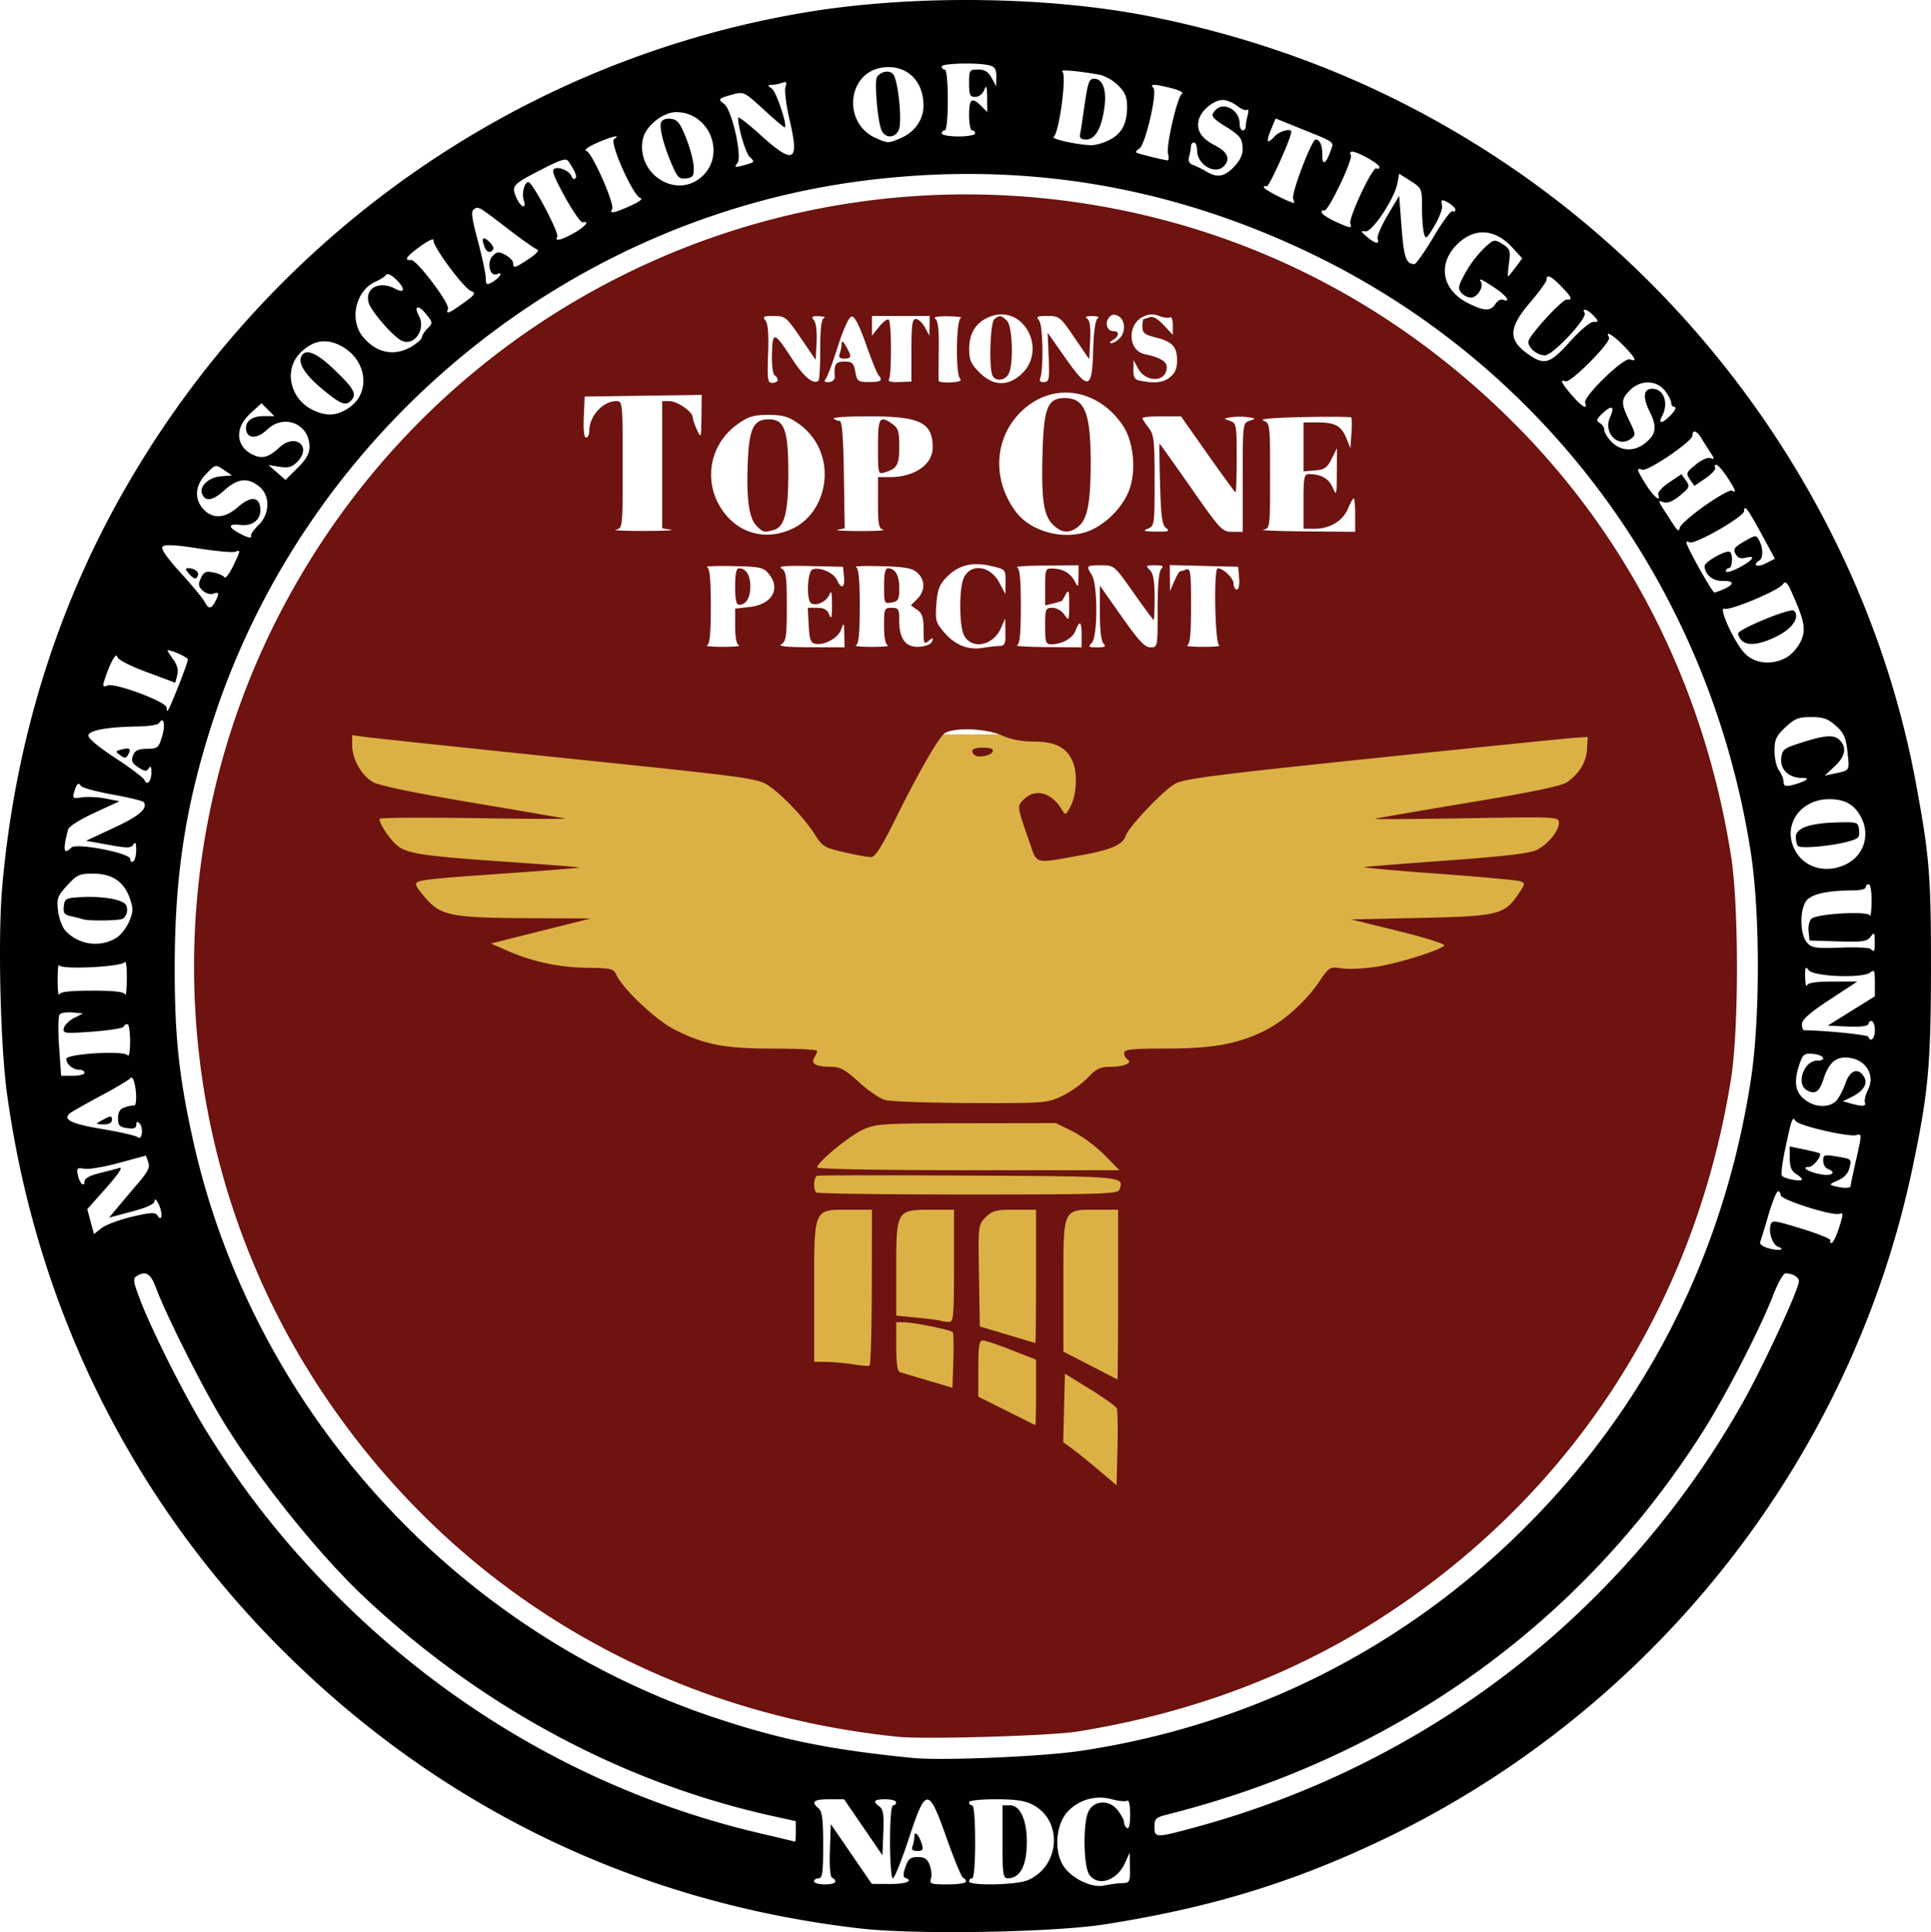
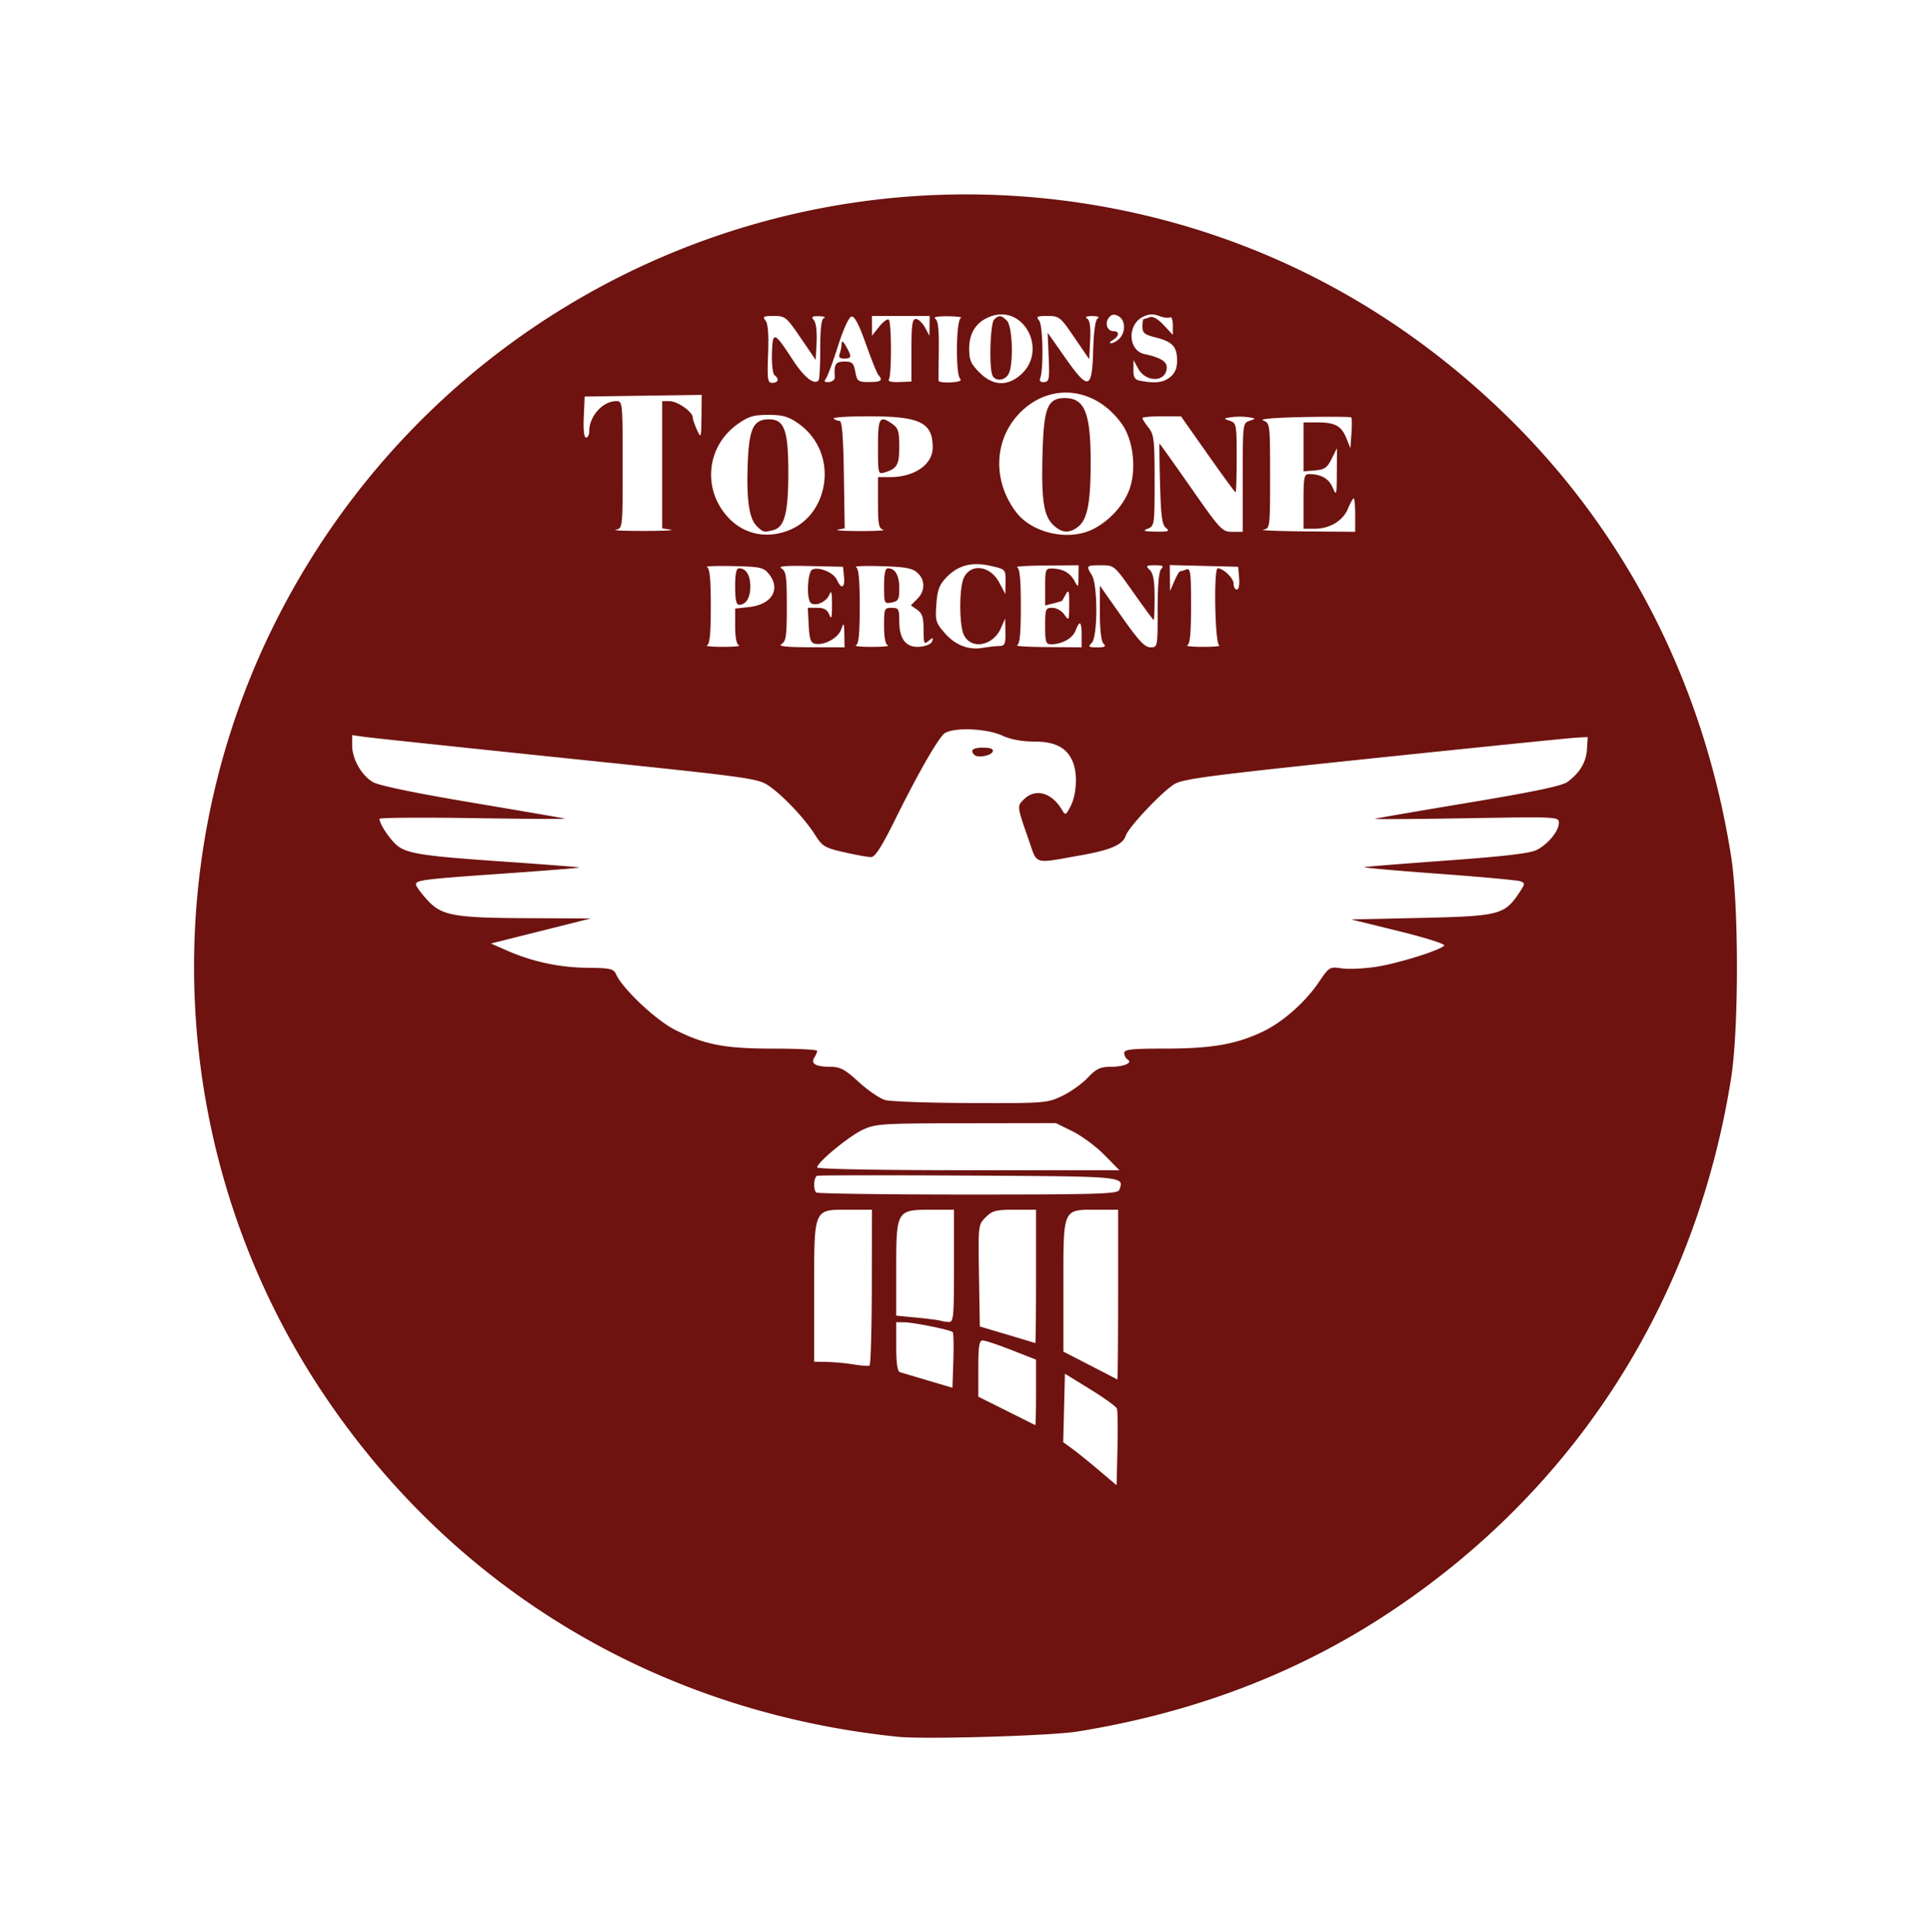
<svg xmlns="http://www.w3.org/2000/svg" viewBox="0 0 168.087 168.166">
-   <path fill="#dbb145" d="M63.935 93.079h41.868v38.244H63.935zm-33.67-29.162h110.4v46.624h-110.4z" />
  <path fill="#6e1310" d="M84.592 16.92c-24.927-.179-48.308 13.542-60.161 36.33-11.25 21.627-9.824 47.817 3.705 68.046 11.424 17.081 29.252 27.728 50.01 29.867 2.349.242 13.319-.079 15.663-.458 10.075-1.63 19.022-5.027 26.935-10.229 16.317-10.727 26.84-27.11 29.941-46.618.675-4.245.681-14.968.011-19.26-2.278-14.597-8.78-27.61-18.84-37.702-9.77-9.8-21.672-16.186-34.946-18.749a67.533 67.533 0 00-12.318-1.226zm2.518 10.446c2.42-.076 3.854 3.36 1.764 5.229-1.184 1.057-2.441.997-3.61-.172-.755-.755-.9-1.09-.9-2.081 0-1.429.68-2.41 1.966-2.834.268-.089.53-.135.78-.142zm13.086.004c.222-.01.446.033.702.13.39.148.817.203.95.12.133-.082.243.227.243.687v.838l-.794-.85c-.507-.543-.945-.792-1.213-.69-.23.089-.467.16-.528.16s-.111.297-.111.659c0 .558.18.703 1.183.955 1.439.363 1.833.797 1.833 2.018 0 .658-.181 1.082-.611 1.43-.585.473-1.305.559-2.604.309-.471-.091-.592-.29-.584-.957l.01-.841.393.724c.695 1.28 2.496 1.207 2.496-.101 0-.508-.583-.853-1.927-1.142-1.448-.31-1.537-2.567-.128-3.254.247-.12.467-.185.69-.195zm-3.2.02a.962.962 0 01.36.126c.61.326.656 1.38.086 1.95-.229.23-.556.412-.728.408-.171-.004-.103-.129.152-.277.57-.333.603-.773.057-.773-.551 0-.785-.712-.39-1.188.149-.18.288-.26.462-.245zm-29.645.111c.999 0 1.1.083 2.348 1.911l1.304 1.911.08-1.536c.047-.905-.047-1.69-.231-1.911-.256-.309-.177-.371.45-.354.417.012.61.081.428.155-.233.094-.33.896-.33 2.713 0 1.418-.067 2.646-.148 2.727-.403.403-1.256-.279-2.242-1.792-1.631-2.504-1.758-2.541-1.814-.538-.026.936.076 1.776.226 1.869.15.092.273.28.273.417 0 .137-.208.25-.462.25-.415 0-.454-.262-.372-2.522.063-1.718-.01-2.646-.23-2.91-.275-.332-.168-.39.72-.39zm8.546 0H80.924l-.01.86-.011.86-.394-.727c-.218-.4-.57-.728-.784-.728-.316 0-.388.505-.388 2.722l-.001 2.722-1.066.042c-.7.028-1.005-.055-.89-.241.24-.388.228-4.946-.013-5.185-.107-.106-.48.165-.83.601l-.637.794v-.86zm15.285 0c1.02 0 1.114.075 2.348 1.884l1.285 1.884.08-1.661c.055-1.15-.026-1.729-.265-1.88-.225-.143-.07-.218.449-.218.472 0 .664.082.473.203-.206.132-.347 1.14-.397 2.84-.098 3.388-.418 3.455-2.476.52l-1.484-2.116.09 2.131c.08 1.914.04 2.135-.395 2.168-.314.024-.436-.093-.346-.33.309-.804.24-4.624-.09-5.022-.29-.349-.193-.403.729-.403zm-4.12.023c-.164-.014-.32.085-.529.295-.33.33-.452 4.05-.157 4.82.223.581 1.087.524 1.418-.093.446-.834.345-4.141-.142-4.629-.25-.25-.424-.378-.59-.393zm-4.55.002c.8.01 1.306.077 1.124.15-.409.165-.466 4.875-.065 5.277.178.178-.084.286-.794.328-.583.035-1.067-.031-1.076-.146-.01-.115 0-1.33.016-2.697.024-1.795-.063-2.55-.314-2.708-.207-.132.238-.214 1.108-.204zm-8.343.028c.264.04.632.77 1.203 2.382.479 1.353.972 2.573 1.095 2.711.414.465.229.603-.812.603-.966 0-1.047-.06-1.203-.89-.144-.772-.27-.89-.948-.89-.774 0-.916.226-.837 1.334.016.23-.203.425-.507.448-.384.029-.464-.05-.281-.276.14-.173.615-1.446 1.055-2.829.475-1.493.955-2.545 1.183-2.592a.15.15 0 01.052 0zm-.854 2.18c-.035.01-.052.075-.054.193-.01.243-.082.63-.17.86-.115.3 0 .419.397.419.65 0 .674-.16.16-1.059-.169-.295-.275-.43-.333-.413zm19.36 4.436c1.849-.035 3.703.915 5.004 2.766.993 1.413 1.268 4.003.607 5.733-.517 1.353-1.731 2.668-3.116 3.374-2.111 1.077-5.305.383-6.71-1.458-2.183-2.864-1.926-6.647.61-8.933 1.079-.973 2.34-1.458 3.605-1.482zm-31.595.2l-.02 1.923c-.022 1.848-.037 1.892-.386 1.13-.2-.436-.368-.934-.375-1.105-.02-.491-1.343-1.408-2.032-1.408h-.626v11.078l.727.11c.401.06-.64.111-2.314.113-1.674.002-2.775-.048-2.448-.11.595-.115.596-.12.596-5.653 0-5.42-.012-5.538-.547-5.538-1.188 0-2.364 1.31-2.364 2.633 0 .298-.125.542-.277.542-.173 0-.247-.67-.198-1.786l.078-1.786 5.093-.072zm31.605.275c-1.484 0-1.821.82-1.933 4.7-.117 4.093.082 5.499.897 6.313.746.747 1.442.798 2.223.166.784-.635 1.061-2.065 1.067-5.49.01-4.387-.508-5.689-2.254-5.689zM66.881 36.11c1.242 0 1.733.139 2.582.727 1.837 1.273 2.68 3.472 2.183 5.693-.358 1.598-1.366 2.897-2.73 3.516-1.994.906-4.083.533-5.506-.983-2.305-2.454-1.927-6.23.816-8.163.932-.657 1.38-.79 2.655-.79zm8.716.124c4.498 0 5.591.53 5.591 2.714 0 1.48-1.583 2.577-3.72 2.577h-1.042v2.23c0 1.9.068 2.247.463 2.35.255.067-.668.12-2.05.116-1.383-.003-2.243-.057-1.913-.12l.602-.116-.072-4.677c-.052-3.346-.16-4.677-.38-4.677a.822.822 0 01-.508-.199c-.109-.11 1.254-.198 3.03-.198zm25.526 0h1.677l2.328 3.307c1.28 1.819 2.371 3.307 2.424 3.307.052 0 .096-1.355.096-3.012 0-2.887-.025-3.02-.596-3.212-.574-.194-.569-.204.133-.313a5.726 5.726 0 011.455 0c.702.109.706.12.132.313-.587.198-.595.261-.595 4.932v4.732h-.913c-.876 0-1.023-.157-3.594-3.837-1.475-2.11-2.705-3.836-2.734-3.836-.03 0-.01 1.577.043 3.506.077 2.833.177 3.569.522 3.836.358.277.215.328-.88.314-1.052-.014-1.191-.064-.712-.256.58-.233.595-.34.595-4.181 0-3.541-.054-4.01-.529-4.614-.291-.37-.53-.744-.53-.83 0-.086.756-.156 1.678-.156zm15.224.042c.758.005 1.244.024 1.274.054.061.061.07.69.018 1.397l-.093 1.285-.347-.866c-.433-1.08-.987-1.383-2.523-1.383h-1.208V41.027l.992-.082c.834-.069 1.066-.23 1.455-1.008l.462-.926-.01 2.117c-.01 2.01-.028 2.075-.367 1.295-.34-.78-1.003-1.152-2.07-1.16-.406-.003-.463.285-.463 2.378v2.381h.94c1.338 0 2.48-.678 2.922-1.737.208-.5.437-.909.508-.909.07 0 .128.655.128 1.456v1.455l-4.3-.036c-2.364-.02-4.03-.088-3.703-.15.59-.114.595-.156.595-4.697 0-4.509-.01-4.584-.595-4.8-.374-.14.918-.251 3.476-.303 1.12-.023 2.15-.031 2.909-.026zm-49.41.222c-1.342 0-1.725.775-1.844 3.719-.13 3.225.101 4.893.769 5.56.557.558.636.576 1.48.35.957-.257 1.28-1.526 1.277-5.014 0-3.671-.347-4.615-1.683-4.615zm9.96.004c-.408-.023-.471.628-.471 2.395 0 2.365.01 2.397.595 2.217 1.071-.329 1.257-.662 1.257-2.252 0-1.292-.094-1.607-.588-1.952-.353-.248-.609-.397-.794-.408zm8.2 12.6c.36.008.743.06 1.152.154 1.287.297 1.29.3 1.278 1.377l-.012 1.079-.522-.989c-.781-1.48-2.441-1.73-3.082-.464-.43.852-.431 4.169 0 5.024.649 1.29 2.54.933 3.213-.606l.371-.849.022 1.19c.02 1.06-.044 1.194-.574 1.211-.327.011-.952.082-1.389.157-1.243.216-2.385-.225-3.309-1.277-.79-.9-.842-1.076-.738-2.514.091-1.256.255-1.695.874-2.34.764-.798 1.638-1.173 2.717-1.152zm16.729.079l2.977.074 2.976.075.082.992c.048.575-.036.993-.198.993-.155 0-.281-.232-.281-.514 0-.472-.894-1.338-1.381-1.338-.369 0-.247 6.554.124 6.704.182.073-.443.133-1.389.133s-1.57-.06-1.389-.133c.24-.097.33-1.044.33-3.447 0-2.913-.05-3.295-.417-3.154-.23.089-.474.161-.542.161-.068 0-.292.387-.497.86l-.374.86-.01-1.133zm-7.938.017l-.01.992c-.01.979-.014.983-.367.344-.386-.696-.989-1.023-1.938-1.053-.555-.017-.596.093-.596 1.598v1.616l.727-.182c.4-.1.74-.203.755-.228a59.9 59.9 0 00.323-.573c.246-.44.295-.284.29.926-.01 1.399-.022 1.432-.42.86-.234-.335-.692-.596-1.045-.596-.593 0-.63.092-.63 1.588 0 1.393.063 1.587.512 1.587.95 0 1.878-.516 2.133-1.186.361-.95.53-.825.53.392v1.059l-2.976-.021c-1.637-.011-2.828-.081-2.646-.154.24-.097.33-1.034.33-3.397 0-2.363-.09-3.3-.33-3.397-.182-.073.95-.142 2.513-.154zm1.947 0c1.15 0 1.156.004 2.83 2.381.924 1.31 1.715 2.381 1.758 2.381.044 0 .08-.884.08-1.965 0-1.434-.112-2.078-.415-2.381-.378-.378-.337-.416.45-.416.673 0 .795.07.548.317-.213.213-.318 1.394-.318 3.572 0 3.244 0 3.255-.625 3.255-.491 0-1.027-.573-2.513-2.686l-1.89-2.685v2.368c0 1.489.12 2.486.319 2.685.247.247.125.318-.549.318-.759 0-.817-.047-.478-.387.524-.524.534-5.047.013-5.888-.518-.836-.488-.869.79-.869zm-26.682.054c.355-.002.792.003 1.32.015l2.91.063.083.86c.095.985-.23 1.134-.615.282-.284-.628-1.5-1.15-2.123-.91-.453.174-.555 2.676-.12 2.945.448.277 1.34-.147 1.585-.753.173-.427.23-.205.23.884 0 1.13-.053 1.322-.239.86-.175-.437-.456-.596-1.055-.596h-.815l.08 1.519c.064 1.225.173 1.536.563 1.61.806.154 1.988-.493 2.26-1.237.238-.649.259-.618.278.423l.021 1.125-2.976-.008c-2.152-.006-2.849-.083-2.514-.278.398-.232.463-.692.463-3.286 0-2.591-.065-3.055-.463-3.292-.252-.15.064-.22 1.128-.225zm-6.322.007c.295 0 .627.003.985.012 2.38.054 2.647.113 3.109.684 1.063 1.314.276 2.654-1.688 2.876l-1.246.14v1.531c0 .978.12 1.58.33 1.665.182.073-.443.133-1.389.133s-1.57-.06-1.389-.133c.24-.097.33-1.034.33-3.397 0-2.355-.091-3.304-.33-3.41-.136-.062.405-.1 1.288-.1zm12.94.003c.29.001.618.007.97.017 2.06.06 2.673.172 3.11.568.698.632.694 1.583-.01 2.286l-.554.554.554.387c.437.307.553.669.553 1.728 0 1.22.04 1.308.44.978.377-.312.421-.307.31.033-.075.232-.524.43-1.076.478-1.197.102-1.791-.647-1.791-2.256 0-1.031-.06-1.132-.662-1.132-.63 0-.661.072-.661 1.565 0 1.005.118 1.614.33 1.7.183.073-.443.133-1.388.133-.946 0-1.571-.06-1.39-.134.24-.096.331-1.033.331-3.396 0-2.354-.092-3.306-.33-3.415-.137-.063.394-.098 1.264-.094zm-11.436.201c-.244 0-.344.462-.344 1.588 0 1.126.1 1.587.344 1.587.604 0 .978-.607.978-1.587s-.374-1.588-.978-1.588zm12.964 0c-.243 0-.344.455-.344 1.551 0 1.512.017 1.548.662 1.424.58-.11.661-.262.661-1.233 0-1.119-.35-1.742-.979-1.742zm6.692 14.014c1.103-.018 2.418.169 3.246.544.755.343 1.724.524 2.808.524 1.84 0 2.866.555 3.36 1.82.4 1.021.301 2.81-.207 3.793-.414.8-.468.826-.738.36-.895-1.545-2.335-1.946-3.347-.933-.594.594-.6.553.454 3.577.746 2.139.327 2.022 4.566 1.27 2.557-.455 3.613-.92 3.86-1.697.232-.73 3.13-3.807 4.224-4.482.753-.466 3.108-.773 17.372-2.262 9.075-.948 16.977-1.75 17.559-1.783l1.058-.06-.065 1.058c-.069 1.124-.61 2.039-1.68 2.838-.476.355-2.835.852-8.584 1.81-4.36.725-8.046 1.36-8.192 1.41-.145.05 3.397.03 7.872-.046 8.028-.137 8.136-.132 8.136.394 0 .712-.916 1.841-1.91 2.355-.577.299-2.76.559-7.716.92-3.8.276-7.09.537-7.308.58-.218.044 2.64.302 6.35.573 3.711.271 6.961.568 7.222.66.443.157.434.228-.133 1.07-1.245 1.846-1.753 1.973-8.52 2.12l-6.062.133 4.163 1.025c2.332.574 4.064 1.125 3.937 1.253-.433.433-4.009 1.548-5.909 1.842-1.047.163-2.396.226-2.997.14-1.075-.152-1.108-.132-1.995 1.18-1.198 1.77-3.169 3.51-4.914 4.336-2.312 1.093-4.418 1.46-8.406 1.464-2.99.003-3.638.073-3.638.386 0 .21.132.463.293.562.482.298-.308.635-1.497.64-.886.003-1.232.171-1.985.963-.501.527-1.507 1.24-2.235 1.584-1.286.61-1.507.626-7.937.606-3.638-.012-6.993-.131-7.456-.265-.463-.134-1.492-.838-2.286-1.564-1.207-1.102-1.613-1.321-2.466-1.324-1.274-.005-1.741-.27-1.408-.797.136-.214.249-.479.25-.588 0-.11-1.697-.199-3.776-.199-4.26 0-5.99-.329-8.601-1.638-1.644-.824-4.537-3.544-5.113-4.808-.233-.51-.48-.567-2.56-.59a17.676 17.676 0 01-6.99-1.516l-1.355-.594 4.344-1.09 4.344-1.092-5.505-.024c-6.488-.029-7.49-.216-8.78-1.643-.51-.566-.929-1.145-.929-1.287 0-.387.609-.462 7.739-.96 3.601-.252 6.518-.486 6.482-.521-.036-.036-2.923-.261-6.415-.502-7.735-.532-8.833-.721-9.718-1.67-.66-.707-1.263-1.693-1.263-2.063 0-.104 3.721-.132 8.269-.061 4.547.07 8.09.086 7.87.035-.217-.05-3.886-.68-8.153-1.397-4.977-.837-8.047-1.476-8.568-1.782-.993-.582-1.799-2.017-1.799-3.2v-.882l1.125.158c.618.086 8.56.927 17.648 1.87 16.055 1.662 16.552 1.73 17.522 2.403 1.254.869 3.12 2.852 4.01 4.263.626.992.835 1.115 2.532 1.502 1.018.231 2.067.42 2.332.42.354 0 .926-.898 2.151-3.373 1.849-3.736 3.528-6.691 4.162-7.325.27-.27 1-.409 1.857-.423zm1.585 1.597c-.904 0-1.17.22-.76.63.293.292 1.479.07 1.6-.3.073-.223-.2-.33-.84-.33zm6.328 32.676l1.455.715c.8.394 2.046 1.317 2.769 2.051l1.313 1.335H84.288c-7.856 0-13.154-.098-13.154-.244 0-.439 2.75-2.71 3.969-3.277 1.122-.522 1.642-.555 8.996-.567zm-16.783 4.545c2.393-.003 5.657.005 9.216.024 13.708.075 13.545.06 13.087 1.252-.132.345-1.844.396-13.177.396-7.163 0-13.104-.079-13.2-.176-.274-.273-.209-1.356.086-1.455.073-.024 1.595-.038 3.988-.041zm-1.208 2.995h1.985l-.01 6.738c-.01 3.706-.096 6.78-.2 6.83-.103.05-.724.004-1.379-.103a19.372 19.372 0 00-2.315-.216l-1.124-.02v-6.085c0-7.36-.092-7.144 3.043-7.144zm7.143 0h1.985v4.895c0 4.493-.038 4.894-.463 4.874a3.254 3.254 0 01-.728-.112c-.146-.05-1.068-.17-2.05-.265l-1.787-.173v-4.08c0-5.075.037-5.139 3.043-5.139zm7.264 0h1.864v5.821c0 3.202-.029 5.807-.066 5.789-.036-.018-1.137-.35-2.447-.74l-2.381-.709-.073-4.425c-.072-4.4-.07-4.428.583-5.08.574-.574.888-.656 2.52-.656zm7.215 0h1.793v7.409c0 4.074-.03 7.39-.066 7.367-.036-.023-1.108-.578-2.382-1.234l-2.315-1.191v-5.763c0-6.795-.093-6.588 2.97-6.588zm-17.522 9.79l.728.01c.821.01 3.995.656 4.192.853.071.07.094 1.19.052 2.486l-.076 2.358-2.117-.628-2.447-.728c-.229-.07-.33-.755-.33-2.225zm7.525 1.587c.209 0 1.34.376 2.513.836l2.133.835v2.869c0 1.578-.03 2.853-.066 2.833-.036-.02-1.167-.586-2.512-1.257l-2.447-1.22v-2.448c0-1.951.076-2.448.38-2.448zm7.16 2.896l2.2 1.355c1.211.745 2.256 1.5 2.324 1.676.068.176.09 1.75.05 3.5l-.076 3.178-1.587-1.343c-.874-.738-1.92-1.581-2.324-1.873l-.737-.532.075-2.98z" />
-   <path fill="#020101" d="M74.938 167.853c-19.598-2.243-36.895-10.633-50.74-24.612C11.285 130.206 3.156 113.654.613 95.22.027 90.97-.192 81.627.19 77.228c1.041-11.944 4.377-23.173 9.864-33.205 12.55-22.946 34.768-38.789 60.277-42.98 9.288-1.527 21.1-1.365 29.898.409 11.15 2.248 21.188 6.374 30.427 12.505 18.78 12.463 32.035 32.32 36.089 54.059 1.21 6.49 1.35 8.198 1.34 16.356-.01 8.334-.236 10.763-1.612 17.299-5.338 25.35-22.47 47.105-45.973 58.38-7.887 3.784-15.2 6.017-24.372 7.442-4.533.705-16.414.907-21.19.36zm22.712-3.949c.696-.024.727-.082.706-1.348l-.022-1.323-.368.84c-.705 1.61-2.375 2.186-3.146 1.085-.513-.732-.562-4.521-.07-5.497.495-.985 1.806-1.042 2.538-.111.308.391.56.867.56 1.057 0 .19.12.42.265.51.163.1.264-.356.264-1.191 0-.814-.103-1.29-.258-1.195-.142.088-.738.031-1.323-.127-1.409-.379-2.844.014-3.838 1.053-1.038 1.083-1.24 3.396-.41 4.716.697 1.112 2.487 1.98 3.58 1.734.437-.097 1.122-.189 1.522-.203zm-24.937-.135c0-.134-.124-.284-.276-.335-.171-.057-.246-.96-.198-2.384l.077-2.291 1.786 2.605 1.787 2.604 1.587.008c1.397.007 2.095-.28 1.314-.54-.185-.062-.176-.37.026-.949.245-.703.438-.857 1.073-.857.593 0 .836.163 1.04.697.145.383.193.918.107 1.19-.141.446 0 .495 1.449.495.882 0 1.605-.11 1.605-.243s-.112-.282-.25-.33c-.137-.05-.775-1.577-1.417-3.396-1.607-4.549-1.819-4.55-3.317-.01-.626 1.897-1.25 3.45-1.384 3.45-.139 0-.247-1.393-.247-3.176 0-1.94.103-3.175.265-3.175.145 0 .264-.119.264-.264 0-.146-.416-.265-.926-.265-1.008 0-1.15.175-.516.638.32.234.392.73.33 2.27l-.078 1.968-1.668-2.438-1.669-2.438H72.17c-1.348 0-1.602.221-.911.794.308.256.396.972.396 3.207 0 2.382-.068 2.878-.396 2.878-.219 0-.397.12-.397.265 0 .145.416.265.926.265.509 0 .926-.11.926-.243zm6.719-3.087c.088-.23.16-.611.16-.846 0-.55.409-.129.65.67.148.49.078.595-.396.595-.416 0-.53-.116-.414-.419zm10.024 2.966c2.818-1.2 3.096-5.171.459-6.56-.691-.364-1.503-.485-3.241-.485-1.37 0-2.32.108-2.32.264 0 .146.12.265.265.265.162 0 .265 1.235.265 3.175 0 1.94-.103 3.175-.265 3.175a.265.265 0 00-.264.265c0 .402 4.111.323 5.101-.099zm-2.191-3.341v-3.175h.675c.858 0 1.442 1.276 1.442 3.15 0 2.09-.567 3.186-1.654 3.196-.415.004-.463-.322-.463-3.171zm-17.992-.9v-.899l-2.05-.453c-12.94-2.859-25.197-9.41-35.358-18.898-4.052-3.784-9.34-10.362-12.505-15.556-1.749-2.87-4.921-9.185-5.784-11.514-.467-1.26-.899-1.516-1.7-1.008-.321.203-.263.544.37 2.178 1.06 2.73 3.875 8.309 5.635 11.164 3.394 5.504 7.053 10.113 11.689 14.72 10.184 10.119 22.736 17.147 36.396 20.377 1.746.412 3.205.759 3.241.77.036.01.066-.386.066-.88zm34.464-.283c20.427-5.459 37.585-18.7 47.932-36.99 1.776-3.138 4.917-9.917 4.917-10.61 0-.373-.542-.694-1.17-.694-.184 0-.667.863-1.075 1.918-1.107 2.869-4.112 8.703-6.08 11.806-10.647 16.789-26.859 28.388-46.642 33.373-1.006.254-1.125.366-1.125 1.067 0 .965.104.969 3.243.13zm-9.707-6.728c14.466-2.165 27.493-8.577 37.92-18.666 11.1-10.739 18.055-24.241 20.45-39.701.821-5.307.82-14.547 0-19.844-3.543-22.804-17.65-42.096-38.013-51.99-12.515-6.078-25.556-8.222-39.29-6.457-25.977 3.337-48.293 21.824-56.5 46.805-2.425 7.385-3.388 13.544-3.389 21.696-.001 5.982.365 9.432 1.584 14.95 5.176 23.408 22.75 42.82 45.604 50.373 5.688 1.88 9.924 2.735 17.066 3.446 2.507.25 11.274-.119 14.57-.612zm60.753-43.879c-.462-.165-.842-1.206-.674-1.85.13-.497.226-.487 2.747.285 1.436.44 2.551.898 2.478 1.016-.073.119-.03.216.096.216s.423-.605.66-1.345c.374-1.17.378-1.324.034-1.192-.576.22-5.126-1.221-5.126-1.624 0-.185-.102-.337-.226-.337-.124 0-.498.923-.831 2.05a84.335 84.335 0 01-.723 2.368c-.068.184.255.418.765.556.85.23 1.512.11.8-.143zM11.49 105.903c1.618-.382 2.032-.405 2.206-.125.386.626.5-.09.143-.901-.192-.437-.36-.605-.371-.373-.015.295-.614.579-1.996.948l-1.975.527.718-.863c.395-.474 1.209-1.437 1.808-2.138.859-1.004 1.047-1.395.882-1.836l-.21-.56-2.336.635c-1.285.35-2.646.578-3.025.508-.612-.112-.674-.054-.564.524.14.726.59 1.153.59.558 0-.235.483-.499 1.258-.689.69-.17 1.492-.379 1.78-.465.33-.1-.088.531-1.14 1.717l-1.66 1.874.29 1.082.292 1.083.659-.518c.362-.285 1.555-.73 2.65-.988zm149.6-2.68c0-.109.23-1.185.503-2.39.473-2.089.474-2.186.025-2.043-.656.208-5.061-.808-5.32-1.228-.265-.428-.324-.268-.91 2.473-.24 1.12-.368 2.149-.284 2.285.17.275 1.747.57 1.747.326 0-.086-.239-.304-.53-.486-.38-.238-.529-.617-.529-1.354v-1.024l1.257.263c.691.145 1.296.299 1.344.342.227.204-.554 1.182-.943 1.182-.752 0-.01.453 1.054.642.973.173 1.398-.165.596-.473-.219-.083-.397-.404-.397-.713 0-.512.097-.544 1.124-.375 1.379.228 1.36.21 1.147 1.056-.11.437-.48.82-1.008 1.042-.705.296-.755.371-.322.481.826.21 1.44.208 1.447-.006zM12.147 97.782c-.206-.206-.287-.173-.287.117 0 .298-.208.373-.794.287-.667-.097-.794-.236-.794-.862 0-.537.167-.803.596-.949.327-.11.684-.178.793-.15.24.064.256-1.163.026-2.02-.09-.34-.238-.508-.327-.374-.089.134-1.233.818-2.543 1.52-1.31.702-2.523 1.385-2.696 1.518-.726.556.043.944 2.778 1.4 1.556.259 2.948.579 3.093.711.37.338.521-.832.155-1.198zm-3.705-.013c.061-.053.378-.236.706-.406.493-.257.595-.24.595.096 0 .264-.247.406-.705.406-.388 0-.656-.043-.596-.096zm151.408-1.972c.24-.264.597-.949.795-1.521.393-1.133 1.09-1.385 1.6-.578.378.599-.012 1.255-1.052 1.77l-.77.382.662.187c1.033.293 1.377.269 1.249-.09-.065-.182.054-.67.263-1.085.703-1.39-.302-2.817-1.983-2.817-.906 0-1.46.557-1.892 1.9-.345 1.076-.708 1.325-1.407.965-1.014-.521-.312-2.6.878-2.6.862 0 .565-.491-.35-.58-.772-.074-.892.012-1.186.844-.613 1.737-.363 2.732.856 3.398.804.44 1.852.361 2.337-.175zM7.361 93.367c0-.145-.214-.264-.476-.264-.54 0-1.112-.484-1.112-.94 0-.451 5.064-.75 5.34-.313.115.18.21-.355.213-1.195 0-.836-.105-1.521-.239-1.521a.384.384 0 00-.33.232c-.049.127-1.26.317-2.693.423-2.442.18-2.598.162-2.51-.296.052-.268.45-.667.884-.886l.79-.399-.893-.085c-.491-.047-1.001.022-1.133.154-.135.135-.161 1.353-.06 2.797l.18 2.558h1.02c.56 0 1.018-.12 1.018-.265zm155.84-3.704c0-.759-.383-1.1-.579-.515-.056.169-.77.247-1.807.199l-1.714-.08 2.05-1.276 2.05-1.276v-1.204c0-1.046-.054-1.16-.402-.871-.631.524-4.928.366-5.353-.197-.282-.373-.328-.283-.31.606.012.573.08.893.154.712.091-.226.806-.331 2.257-.331h2.124l-2.41 1.582c-1.719 1.129-2.41 1.736-2.41 2.117 0 .294.088.535.198.537 1.9.028 5.512.394 5.578.565.206.528.573.164.573-.568zM8.021 86.223c1.94 0 2.773.097 2.868.331.073.182.14-.443.15-1.389.01-.946-.07-1.588-.177-1.427-.279.418-5.554.674-5.717.277-.069-.168-.125.41-.125 1.283s.06 1.438.134 1.256c.095-.234.928-.33 2.867-.33zm155.17-4.299c-.01-.78-.041-.816-.367-.386-.308.406-.71.462-2.836.396l-2.477-.076-.08-.816c-.044-.45.075-.94.265-1.089.553-.438 4.903-.676 5.063-.278.073.182.143-.354.155-1.19.012-.852-.096-1.522-.244-1.522a.265.265 0 00-.265.265c0 .145-.446.265-.992.267-2.4.006-3.8.326-4.22.967-.557.85-.496 2.922.107 3.588.413.456.755.506 2.897.427 1.336-.05 2.518 0 2.627.109.327.326.376.238.367-.662zm-153.003-.34c.36-.235.84-.866 1.064-1.4.354-.843.36-1.11.044-2.006-.51-1.448-1.54-2.14-3.182-2.14-1.199 0-1.413.096-2.26 1.021-.848.925-.925 1.135-.805 2.194.073.644.354 1.42.626 1.726 1.137 1.275 3.091 1.538 4.513.606zm-2.96-1.576c-.146-.048-.6-.162-1.01-.253-.622-.137-.73-.282-.66-.883.078-.685.157-.722 1.728-.797.905-.043 2.125.051 2.712.209.862.232 1.066.406 1.066.91 0 .343-.188.695-.418.784-.431.165-2.947.187-3.418.03zm153.43-4.769c1.565-.743 2.158-2.536 1.352-4.094-.574-1.11-1.412-1.59-2.78-1.59-2.488 0-4.05 2.204-3.053 4.306.776 1.635 2.695 2.225 4.48 1.378zm-4.14-1.6c-.108-.112-.198-.472-.198-.8 0-.774 1.253-1.206 3.656-1.26 1.734-.039 1.77-.026 1.85.671.072.623-.043.745-.926.99-1.419.394-4.144.642-4.381.399zm-144.664.332c0-.605-.072-.737-.243-.467-.204.323-.516.326-2.179.024l-1.94-.352 2.409-1.121c2.202-1.026 2.966-1.674 2.623-2.227-.07-.115-1.291-.417-2.713-.672-1.42-.254-2.666-.593-2.767-.752-.222-.348-.355-.227-.59.541-.164.532-.105.57.694.452.48-.07 1.41-.023 2.064.106l1.19.235-2.175 1.002C7.03 71.29 6 71.934 5.937 72.17c-.49 1.834-.41 2.289.28 1.599.429-.43 5.113.476 5.113.988 0 .212.119.312.264.222.146-.09.263-.544.26-1.008zm145.26-6.031c.297-.165.228-.223-.272-.23-1.124-.013-1.886-.73-1.793-1.686.072-.744.224-.882 1.404-1.274 2.29-.76 3.175-.846 3.663-.357.666.666.527 1.426-.422 2.313l-.86.803.926-.199c1.282-.275 1.24-.201 1.056-1.878-.138-1.254-.31-1.637-1.012-2.265-.687-.614-1.09-.756-2.146-.756-1.113 0-1.436.129-2.245.891-.808.762-.945 1.062-.945 2.066 0 .647.175 1.406.389 1.689.213.282.392.724.397.982.01.375.152.433.736.295.4-.096.906-.273 1.124-.394zm-143.937-.716c0-.5-.072-.605-.232-.353-.187.296-.345.28-.906-.086-.539-.354-.634-.563-.464-1.02.166-.447.438-.58 1.216-.593.945-.017 1.022-.083 1.33-1.126.3-1.016.118-1.748-.276-1.11-.091.148-.903.28-1.804.292-2.648.038-4.27.325-4.348.77-.043.247.845.995 2.34 1.972 1.326.866 2.47 1.728 2.543 1.916.21.55.605.115.6-.662zm-2.714-1.494c-.44-.322-.432-.353.12-.498.719-.188.864-.074.571.446-.185.33-.3.339-.691.052zm5.076-6.038c.45-1.131.817-2.161.817-2.289 0-.186-1.362-.813-1.767-.813-.055 0 .148.337.452.749.383.517.502.955.386 1.416l-.167.667-2.483-.924c-1.532-.57-2.52-1.087-2.579-1.35-.094-.414-.659.64-1.117 2.085-.164.517-.12.584.283.429.661-.254 5.14 1.425 5.14 1.926 0 .601.161.305 1.035-1.896zm140.009-2.495c.42-.248.958-.86 1.195-1.36.476-1.003.35-1.734-.71-4.133-.462-1.044-.599-1.176-.859-.835-.425.56-4.589 2.298-5.064 2.115-.595-.228.888 3.006 1.794 3.911.894.894 2.426 1.021 3.644.302zm-3.937-1.453c-.175-.175-.317-.443-.315-.596 0-.391 4.577-2.27 4.86-1.996.554.537-.115 1.546-1.474 2.223-1.488.742-2.568.871-3.071.369zm-132.883-3.37c.383-.716.342-.894-.162-.7-.242.092-.645-.024-.908-.262-.393-.355-.423-.542-.174-1.087.252-.554.427-.634 1.094-.5.437.087.866.275.954.417.088.143.421-.28.74-.937.688-1.415.697-1.474.196-1.281-.213.081-1.656-.051-3.207-.294-1.952-.306-2.905-.358-3.096-.168-.19.19.288.894 1.553 2.285 1.006 1.106 1.946 2.242 2.09 2.525.33.65.573.65.92.003zm-2.234-2.392c-.367-.405-.394-.534-.113-.531.61.007 1.02.383.801.736-.152.247-.326.195-.688-.205zm133.596 1.274c.917-.418.848-.72-.16-.692-.83.024-1.547-.576-1.547-1.295 0-.39 1.965-1.473 2.216-1.222.269.268.188 1.4-.1 1.4a.268.268 0 00-.265.27c0 .148.469.03 1.04-.261 1.268-.647 1.67-1.16.724-.923-.487.122-.731.036-.926-.327-.222-.415-.101-.587.762-1.083 1.006-.58 1.03-.58 1.3-.077.35.652.354 1.527.01 1.74-.656.405-.178.63.545.256l.81-.42-1.106-2.035c-1.252-2.306-1.571-2.735-1.571-2.11 0 .494-4.349 2.976-4.764 2.72-.145-.09-.263-.081-.263.018 0 .336 2.246 4.348 2.434 4.348.103 0 .49-.138.86-.307zm-128.24-4.654c-.034-.109.264-.52.662-.914 1.005-.995 1.018-2.586.026-3.366-1.007-.792-1.864-.687-3.036.372-.995.9-1.642.994-1.915.28-.25-.649.584-1.43 1.617-1.515l.988-.082-.715-.485c-.714-.485-.716-.484-1.521.34-.985 1.006-1.074 2.207-.231 3.104.804.857 1.855.786 2.98-.202 1.087-.955 1.834-.934 1.949.056.114.983-.619 1.625-1.711 1.497-1.073-.125-1.137.165-.156.698.816.442 1.155.512 1.063.217zm126.55-2.591c1.152-.813 2.215-1.403 2.362-1.313.434.269.31-.077-.43-1.195-.383-.579-.807-1.052-.942-1.052-.134 0-.175.112-.09.25.085.138-.286.55-.825.917l-.981.666-.391-.558c-.364-.52-.33-.61.498-1.285.514-.42 1.062-.66 1.298-.57.362.14.36.083-.013-.491a80.702 80.702 0 01-.79-1.244c-.415-.67-.77-.778-.77-.232 0 .506-3.902 3.158-4.378 2.976-.542-.208-.487.003.342 1.313.683 1.077 1.309 1.575 1.055.837-.063-.181.367-.652.954-1.045l1.069-.714.388.554c.36.515.324.609-.513 1.3-.597.494-1.077.693-1.418.589-.57-.174-.658-.377.846 1.949.366.566.48.622.547.27.047-.245 1.029-1.11 2.182-1.922zM26.94 38.899c0-2.011-2.214-2.919-3.684-1.51-.827.792-1.68.824-1.825.07-.143-.742.46-1.242 1.5-1.242h.952l-.56-.56-.561-.56-.954.867c-1.37 1.246-1.316 2.826.12 3.569.86.445 1.425.304 2.404-.598 1.386-1.279 2.863-.062 1.536 1.265-.455.455-.775.544-1.537.425l-.963-.15.74.647.74.648 1.046-1.036c.76-.752 1.046-1.255 1.046-1.835zm116.233-.307c.996-.784 1.095-1.42.43-2.751-.63-1.263-.549-2.005.222-2.005 1.015 0 1.457 1.255.845 2.399-.385.72.065.636.803-.15.342-.364.482-.661.311-.661-.17 0-.31-.163-.31-.362 0-.198-.247-.674-.549-1.058-.736-.936-2.125-.958-3.035-.048-.8.8-.807 1.13-.056 2.674.565 1.164.57 1.237.12 1.567-1.116.815-2.416-.54-1.804-1.882.434-.954.163-1.106-.637-.355-.563.53-.604.661-.263.852.222.124.403.404.403.621 0 .218.292.688.65 1.045.798.8 1.941.845 2.87.114zM30.308 35.536c2.13-1.378 1.6-4.5-.948-5.585-1.157-.493-2.218-.244-3.215.752-1.485 1.485-.895 4.07 1.143 5.006 1.163.535 2 .487 3.02-.173zm-2.293-1.707c-1.518-1.263-2.127-2.271-1.746-2.888.37-.6 1.293-.222 2.694 1.103 1.77 1.674 2.1 2.214 1.667 2.735-.506.61-.921.46-2.615-.95zm109.969 1.235c-.203-.528 3.36-3.992 3.895-3.787.67.257.492-.122-.56-1.2-.92-.943-1.653-1.359-1.253-.712.234.379-3.343 3.991-3.784 3.822-.536-.206-.392.12.526 1.19.874 1.018 1.426 1.34 1.176.687zm-1.324-5.329c.872-.976 1.755-1.72 2.041-1.72.488 0 .488-.017.025-.529-.492-.544-1.087-.74-.79-.26.278.45-2.757 3.7-3.456 3.7-.668 0-1.442-.632-1.442-1.176 0-.492 2.954-3.726 3.363-3.682.527.056.413-.202-.505-1.149-.88-.908-1.27-1.084-1.27-.572 0 .166-.655 1.068-1.456 2.006-1.929 2.26-1.915 3.312.062 4.616 1.238.816 1.763.627 3.427-1.234zm-100.79.4c.473-.289.86-.645.86-.793 0-.148.218-.487.486-.754.47-.472.467-.509-.121-1.247-.677-.848-1.108-.747-.629.147.641 1.198-.454 2.722-1.539 2.141-.808-.432-2.667-2.6-2.848-3.321-.313-1.247.966-1.9 2.31-1.182.848.454.924.03.136-.757-.44-.438-.796-.614-.912-.45-.105.15-.518.415-.919.59-1.744.767-2.323 3.356-1.08 4.834 1.187 1.41 2.762 1.703 4.256.792zm4.469-3.762c1.02-.733 1.113-.874.681-1.034-.648-.24-3.39-3.936-3.28-4.42.048-.212-.435.002-1.124.497-1.234.886-1.504 1.278-.834 1.212.481-.047 3.386 3.799 3.212 4.252-.198.516.05.422 1.345-.507zm89.833.081c.173-.276.472-.442.664-.368.716.274.31-.342-.646-.981-1.222-.818-1.51-.946-1.278-.569.273.44-.322 1.363-.878 1.363-.268 0-.645-.19-.837-.422-.295-.355-.257-.594.243-1.521.602-1.119 1.414-2.132 2.232-2.785.387-.31.554-.296 1.148.093.627.411.68.57.535 1.62-.088.64-.124 1.163-.082 1.163.043 0 .338-.352.655-.781l.578-.781-.86-.94c-1.52-1.658-3.325-1.76-4.814-.27-1.716 1.715-1.313 3.946.92 5.087 1.423.727 2.01.75 2.42.092zM43.505 24c.128-.206.046-.252-.247-.14-.637.245-.92-1.038-.353-1.604.366-.366.515-.375 1.093-.066.368.197.67.517.67.71 0 .487.122.454 1.359-.364.672-.445.946-.761.722-.833-.2-.064-1.315-.847-2.479-1.741-2.654-2.038-2.603-2.008-3.012-1.755-.272.168-.201.74.343 2.784.377 1.416.685 2.865.685 3.22 0 .56.07.61.514.373.283-.152.6-.414.705-.584zm-1.323-2.489c-.302-.786-.161-.986.362-.513.288.26.46.577.382.703-.222.358-.568.27-.744-.19zm82.611-.905c.777-1.31 1.522-2.315 1.654-2.233.133.082.24.027.24-.122 0-.24-.813-.819-1.147-.819-.07 0-.075.208-.015.463s-.232 1.038-.65 1.741c-.7 1.179-.773 1.23-.925.662-.091-.34-.167-1.36-.17-2.267 0-1.616-.023-1.662-.995-2.28l-.992-.63-.153.824c-.248 1.346-2.198 4.278-2.787 4.192-.434-.064-.417-.002.125.463.718.617 1.14.697.942.18-.075-.196.315-1.117.868-2.046l1.005-1.69.21 2.766c.199 2.608.394 3.163 1.113 3.174.145.002.9-1.068 1.677-2.378zm-74.822-.33c.986-.563 1.397-1.07.75-.926-.163.037-.864-.968-1.557-2.232-.99-1.808-1.178-2.33-.875-2.447.456-.174 1.31.234 1.478.707.066.184.205.255.31.158.175-.162 0-.609-.602-1.5-.187-.28-.61-.162-2.059.574-2.8 1.424-2.909 1.533-2.499 2.522.374.904.949 1.159.676.3-.192-.607.055-1.587.401-1.587.354 0 2.703 4.448 2.513 4.757-.276.447.358.305 1.464-.326zm67.573-.806c-.185-.481 1.95-5.01 2.269-4.814.143.089.26.038.26-.113 0-.287-1.878-1.344-2.386-1.344-.16 0-.207.134-.105.3.224.362-2.011 5.02-2.319 4.83-.12-.074-.217-.013-.217.136 0 .148.506.502 1.125.787 1.37.63 1.541.657 1.373.218zm-62.658-1.562c.768-.346 1.117-.619.864-.674-.627-.135-2.733-4.856-2.291-5.136.688-.437-.282-.212-1.548.36-.73.329-1.111.62-.878.671.491.106 2.506 4.655 2.247 5.074-.267.432.176.35 1.606-.295zm57.68-.618c-.175-.454 1.616-5.15 1.963-5.15.363 0 .597.557.574 1.366-.026.93.322.77.703-.324.316-.907.62-.692-3.093-2.195l-1.672-.676-.394.943c-.47 1.124-.362 1.351.297.623.423-.467 1.456-.751 1.456-.4 0 .53-1.957 4.863-2.143 4.748-.131-.081-.238-.043-.238.084 0 .174 1.89 1.16 2.608 1.361.052.015.024-.156-.062-.38zm-51.483-1.909c2.15-1.921.685-5.622-2.226-5.622-1.161 0-2.674 1.226-2.899 2.348-.606 3.03 2.896 5.267 5.125 3.274zm-2.593-1.044c-.744-1.747-1.12-3.219-.94-3.686.091-.24.416-.36.843-.31.576.066.801.349 1.327 1.667.348.873.646 2.004.662 2.514.025.81-.058.936-.661 1.006-.599.07-.76-.087-1.23-1.191zm48.904.205c.494-.494.772-1.044.77-1.521-.01-.971-.17-1.19-1.518-2.035-1.2-.752-1.306-.94-.807-1.439.714-.714 2.064.057 2.064 1.18 0 .34.119.62.264.62.146 0 .266-.15.268-.331 0-.182.08-.629.172-.992.092-.364.075-.576-.04-.472-.113.104-.504-.044-.868-.33-.364-.287-.927-.521-1.252-.521-.795 0-1.886.897-2.093 1.72-.234.932.21 1.625 1.44 2.253 1.072.546 1.335 1.192.733 1.795-.78.78-2.329-.153-2.329-1.403 0-.363-.119-.661-.264-.661-.146 0-.266.149-.268.33 0 .183-.071.583-.154.89-.105.391 0 .611.334.732.267.095.782.348 1.146.562.977.574 1.54.485 2.402-.377zM65.549 14.1c.062-.062-.067-.26-.287-.441-.339-.278-1.016-2.551-1.016-3.413 0-.146.864.516 1.919 1.473 2.914 2.642 3.431 2.403 2.587-1.192-.308-1.315-.482-2.64-.386-2.943.14-.442.087-.517-.274-.378a3.159 3.159 0 01-.89.18c-.413.008-.413.031-.001.344.404.308 1.4 3.352 1.096 3.352-.073 0-.9-.703-1.839-1.563-1.672-1.532-1.725-1.558-2.686-1.295-1.246.34-1.308.409-.742.822.685.501 1.606 4.609 1.155 5.156-.294.357-.237.383.458.21.436-.11.844-.25.906-.312zm36.129-.703c-.183-.729.8-4.98 1.21-5.234.163-.1-.243-.318-.901-.484-1.525-.383-1.953-.39-1.588-.026.368.368-.693 4.95-1.221 5.277-.214.132-.332.287-.264.345.106.09 2.066.585 2.71.686.112.017.136-.236.054-.564zm-5.156-1.19c1.112-.559 1.582-1.414 1.587-2.89 0-.874-.16-1.268-.779-1.887-.43-.43-1.174-.85-1.653-.933-2.023-.35-3.499-.467-3.197-.254.393.279-.294 5.372-.765 5.662-.286.177 1.883.67 3.223.733.364.017 1.077-.177 1.584-.432zm-2.5-.53c.05-.254.232-1.445.404-2.646.262-1.83.39-2.182.8-2.182.759 0 1.116.958.917 2.46-.243 1.836-.8 2.831-1.584 2.831-.459 0-.605-.126-.537-.463zm-15.656.363c1.248-.521 2.02-1.614 2.02-2.859 0-2.185-1.497-3.579-3.549-3.304-3.111.417-3.527 4.866-.575 6.152 1.032.449 1.055.45 2.104.011zm-1.658-.76c-.334-.882-.603-4.255-.365-4.583.365-.503 1.085-.621 1.408-.232.424.51.79 4.033.5 4.798-.304.799-1.243.81-1.543.017zm8.176.331a.265.265 0 00-.265-.264c-.145 0-.264-.596-.264-1.323 0-1.435.238-1.614 1.058-.794l.53.53-.018-1.258c-.014-1.02-.062-1.145-.256-.661-.138.343-.467.595-.777.595-.46 0-.538-.17-.538-1.19 0-1.144.031-1.191.786-1.191.584 0 .886.186 1.18.728l.394.727.011-.829c.01-.64-.124-.865-.584-.988-.985-.264-4.167-.19-4.167.097 0 .146.119.265.264.265.159 0 .265 1.058.265 2.646 0 1.587-.106 2.646-.265 2.646a.265.265 0 00-.264.264c0 .146.654.265 1.455.265.8 0 1.455-.12 1.455-.265z" />
</svg>